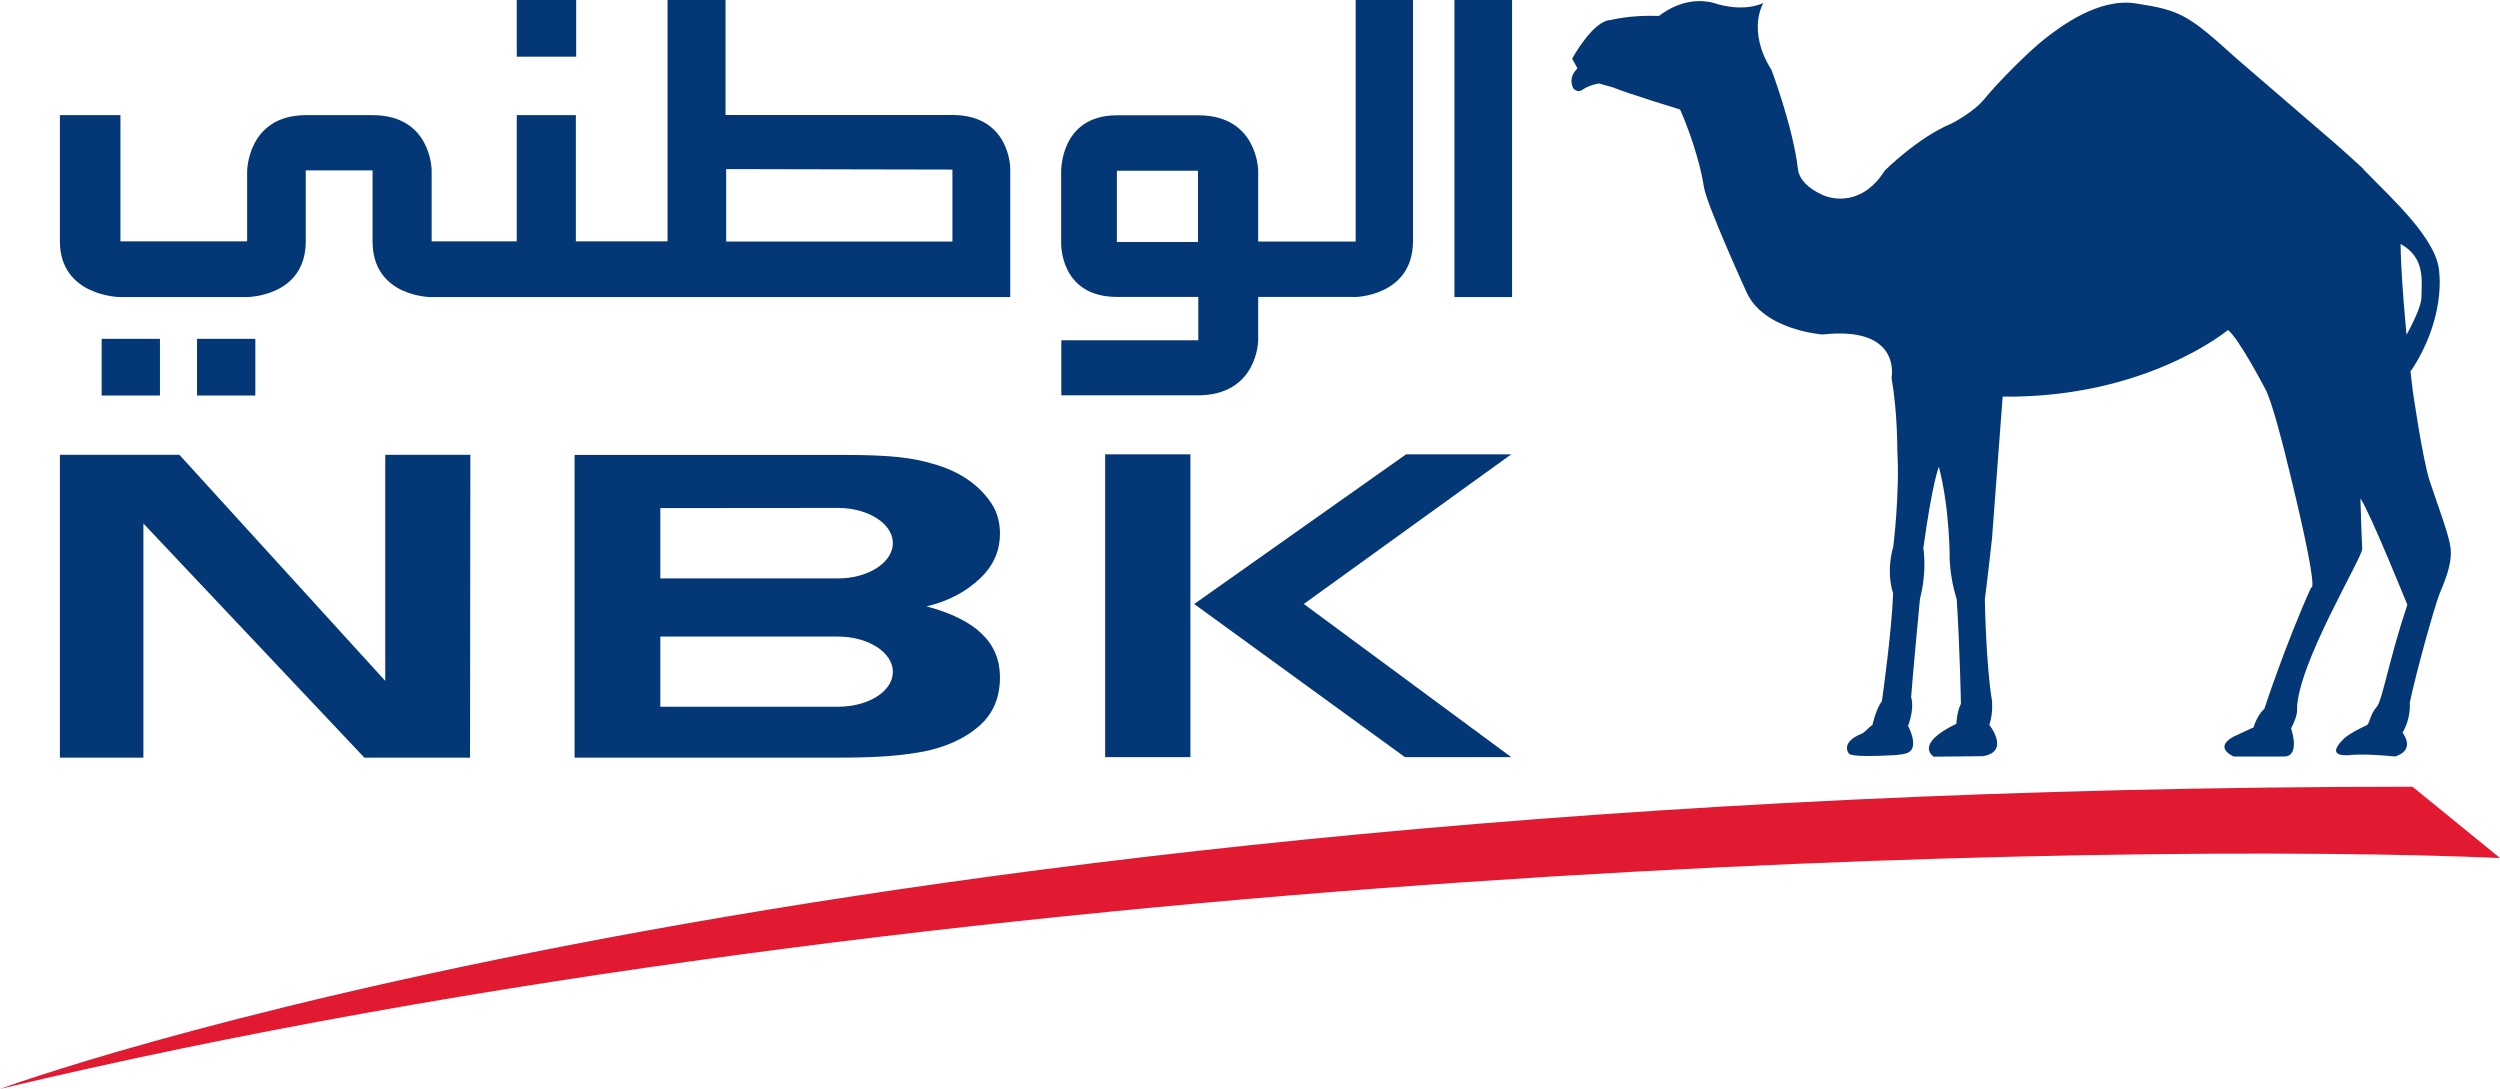
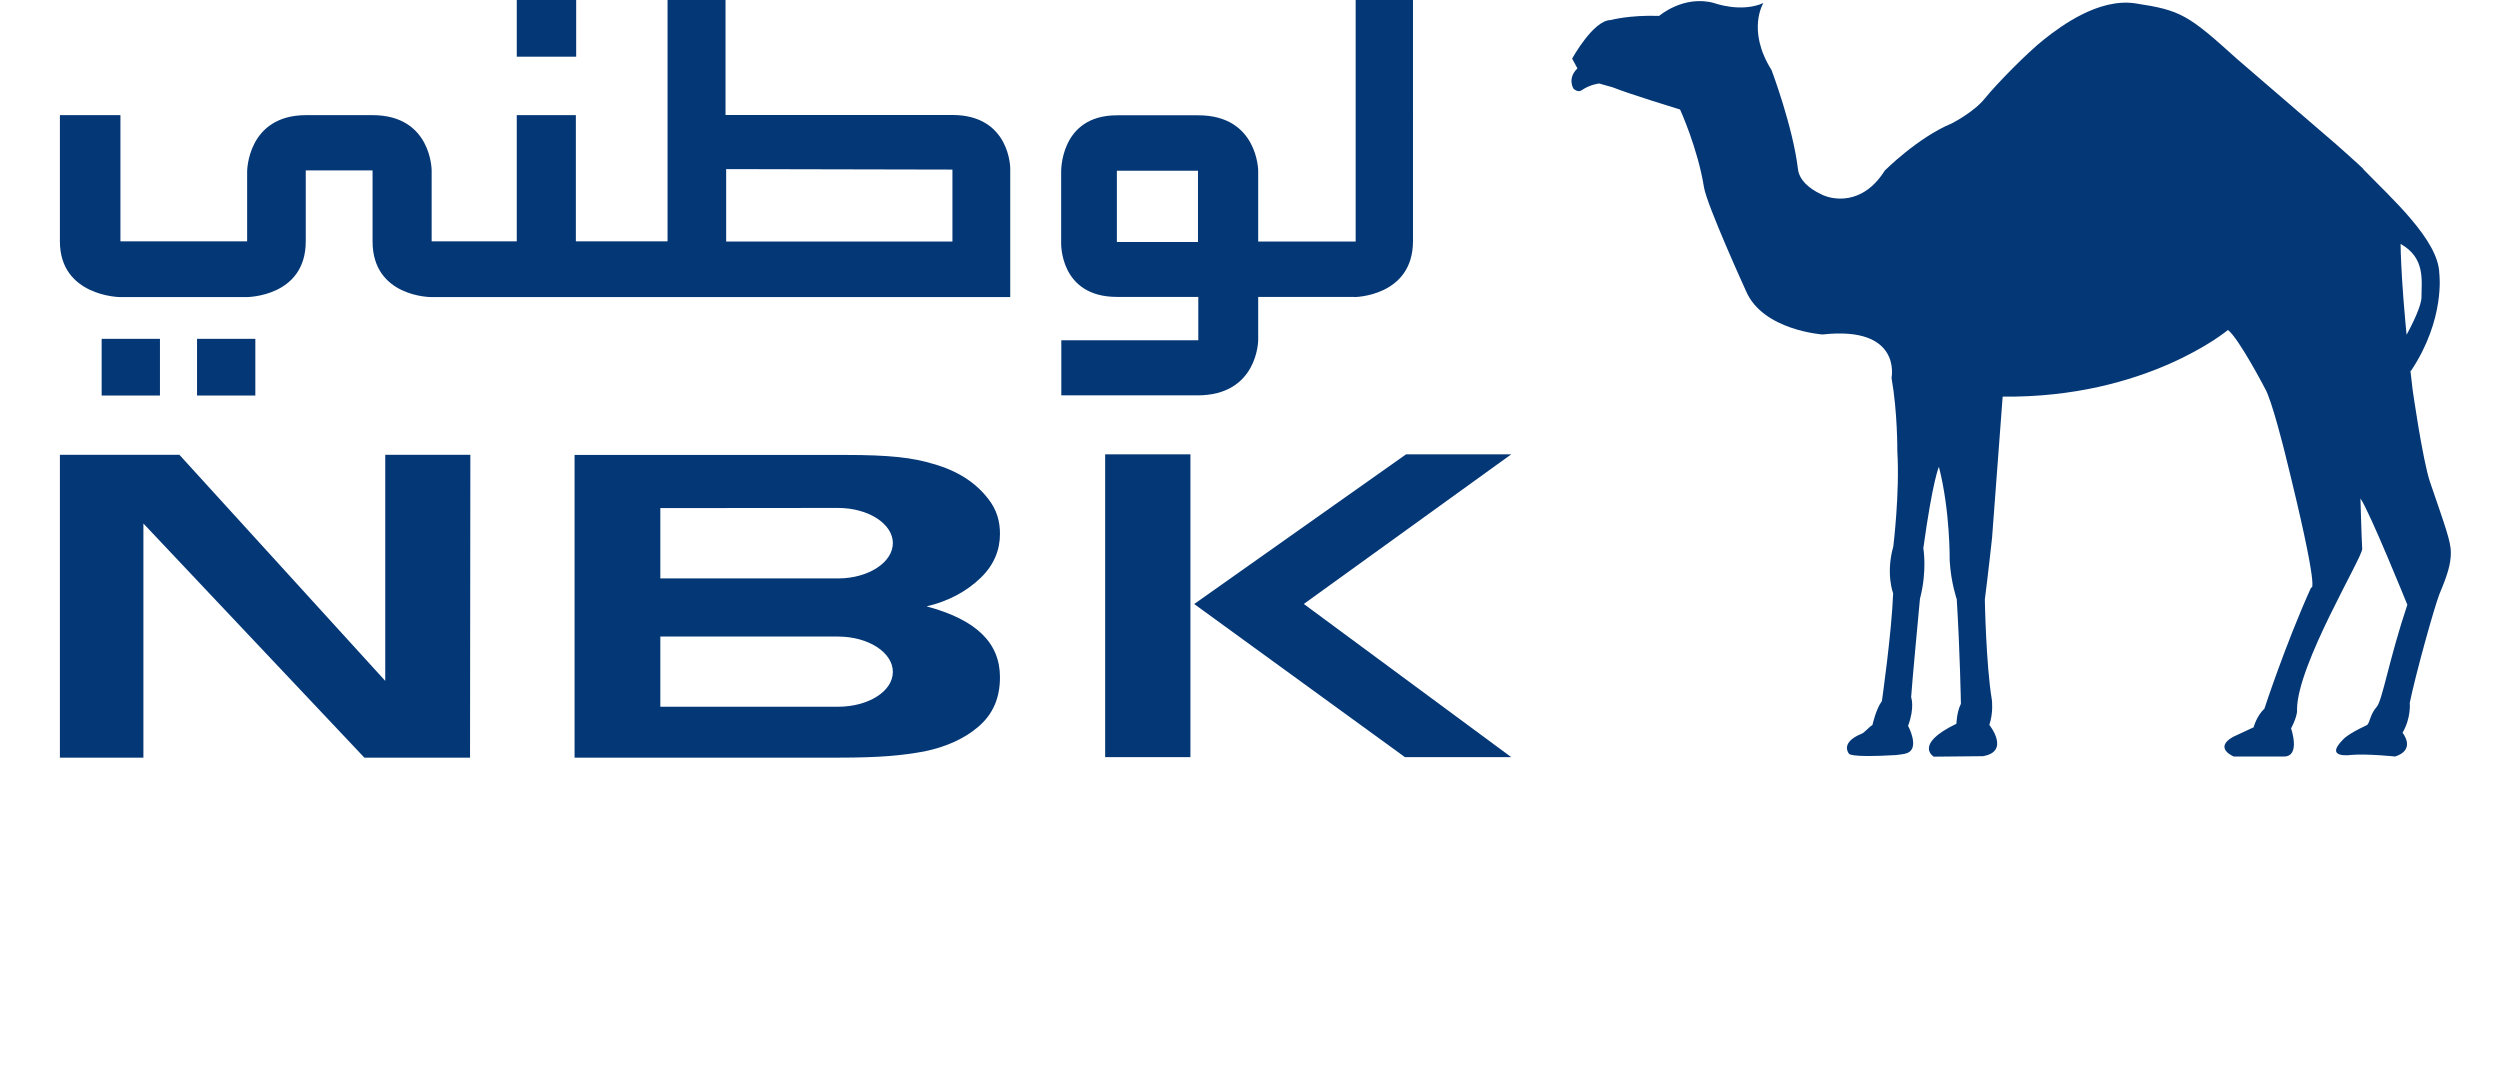
<svg xmlns="http://www.w3.org/2000/svg" id="Layer_1" data-name="Layer 1" viewBox="0 0 155.68 67.81">
  <defs>
    <style>      .cls-1 {        fill: #e11931;      }      .cls-2 {        fill: #043776;      }    </style>
  </defs>
  <g>
    <path class="cls-2" d="M62.91,18.5H26.84s-3.64,0-3.64-3.47v-4.42h-4.16v4.42c0,3.47-3.68,3.47-3.68,3.47h-7.91s-3.72-.06-3.72-3.47v-7.86h3.77v7.86h7.89v-4.35s0-3.51,3.68-3.51h4.12c3.69,0,3.69,3.44,3.69,3.44v4.42h5.3v-7.86h3.68v7.86h5.71V0h3.61v7.16h14.12c3.61,0,3.61,3.33,3.61,3.33v8.02ZM45.22,15.04h14.09v-4.48l-14.09-.03v4.52Z" />
    <path class="cls-2" d="M84.34,18.5s3.65-.03,3.65-3.49V0h-3.57v15.04h-6.07v-4.42s-.03-3.44-3.73-3.44h-5.06c-3.6,0-3.48,3.57-3.48,3.57v4.36s-.12,3.38,3.48,3.38h5.06v2.7h-8.53v3.43h8.48c3.76,0,3.78-3.43,3.78-3.43v-2.7h6ZM69.55,10.63h5.05v4.44h-5.05v-4.44Z" />
  </g>
-   <rect class="cls-2" x="90.57" width="3.59" height="18.5" />
  <polygon class="cls-2" points="8.93 32.6 8.93 47.18 3.73 47.18 3.73 28.32 11.17 28.32 23.99 42.4 23.99 28.32 29.29 28.32 29.27 47.18 22.69 47.18 8.93 32.6" />
  <g>
-     <path class="cls-1" d="M150.23,48.99l5.45,4.44c-23.31-1.03-96.46.23-155.68,14.38,0,0,50.7-18.8,150.23-18.82" />
    <path class="cls-2" d="M147.16,10.53c1.68,1.74,4.7,4.41,4.74,6.5,0,0,.39,2.83-1.76,6.06l-1.43-.24s2.08-3.31,2.08-4.34.26-2.45-1.3-3.32c0,0,0,2.93.75,9.09,0,0,.62,4.36,1.08,5.73.95,2.78,1.3,3.7,1.3,4.4s-.2,1.37-.71,2.58c-.34.88-1.48,4.98-1.85,6.78,0,0,.1.92-.45,1.86,0,0,.87,1.05-.46,1.48,0,0-1.68-.18-2.72-.1,0,0-1.74.26-.53-.95,0,0,.23-.32,1.48-.9.2-.1.18-.64.62-1.14.35-.37.77-2.96,1.91-6.36,0,0-2.33-5.76-2.92-6.62,0,0,.07,2.51.11,3.14.03.51-4.06,7.23-4.06,10.01,0,0,.07.32-.37,1.17,0,0,.61,1.75-.44,1.75h-3.13s-1.27-.52-.05-1.22l1.29-.6s.17-.69.67-1.16c0,0,1.33-4.06,2.91-7.55,0,0,.63.71-1.65-8.44,0,0-.81-3.28-1.23-3.96,0,0-1.62-3.11-2.3-3.63,0,0-5.07,4.25-14.03,4.15l-.66,8.79s-.25,2.31-.45,3.84c0,0,.07,4.06.44,6.27,0,0,.1.77-.16,1.54,0,0,1.33,1.66-.4,1.95l-3.06.03s-1.28-.75,1.41-2.05c0,0,.02-.74.28-1.24,0,0-.06-3.33-.26-6.52,0,0-.36-1.02-.44-2.41,0,0,.04-3.06-.67-5.83,0,0-.38.8-.97,5.07,0,0,.25,1.4-.21,3.15,0,0-.51,5.41-.55,6.13,0,0,.24.62-.19,1.78,0,0,.74,1.37-.04,1.69-.2.08-.49.1-.71.13-3.03.18-2.94-.1-2.94-.1,0,0-.57-.67.8-1.23.17-.06.48-.44.67-.54,0,0,.22-1,.59-1.49,0,0,.61-4.27.7-6.71,0,0-.47-1.21.01-2.92,0,0,.41-3.34.25-5.94,0,0,.02-2.39-.36-4.56,0,0,.67-3.25-4.3-2.7,0,0-3.72-.26-4.76-2.7,0,0-2.44-5.35-2.62-6.47-.39-2.44-1.49-4.84-1.49-4.84,0,0-3.15-.96-4.19-1.38l-.85-.24s-.54.05-1.09.42c-.23.17-.5-.09-.5-.09,0,0-.42-.63.24-1.27l-.33-.61s1.32-2.4,2.4-2.4c0,0,1.14-.32,3.02-.26,0,0,1.52-1.32,3.42-.8,0,0,1.67.62,3.07,0,0,0-1.06,1.68.51,4.18,0,0,1.33,3.53,1.64,6.15.08.7.7,1.22,1.41,1.56.68.37,2.6.77,4-1.46,0,0,2.06-2.06,4.16-2.93,0,0,1.39-.7,2.08-1.57.7-.87,2.62-2.83,3.67-3.66,1.07-.85,3.42-2.59,5.69-2.25,2.84.43,3.29.71,6.33,3.46,0,0,3.84,3.3,6.19,5.33,0,0,1.4,1.24,1.68,1.52" />
  </g>
  <path class="cls-2" d="M74.13,47.15h-5.31v-18.86h5.31v18.86ZM74.37,37.61l13.19-9.32h6.55l-12.92,9.32,12.92,9.54h-6.62l-13.13-9.54Z" />
  <rect class="cls-2" x="12.27" y="21.1" width="3.63" height="3.53" />
  <rect class="cls-2" x="6.33" y="21.1" width="3.63" height="3.53" />
  <rect class="cls-2" x="32.18" y="0" width="3.7" height="3.53" />
  <path class="cls-2" d="M57.7,37.76c1.35-.32,2.46-.91,3.35-1.76.88-.84,1.22-1.79,1.22-2.76,0-.75-.18-1.47-.72-2.16-.77-1.01-1.9-1.76-3.43-2.19-1.29-.39-2.68-.56-5.51-.56h-16.83v18.85h16.42c2.67,0,4.01-.14,5.37-.39,1.35-.28,2.47-.79,3.31-1.5.99-.82,1.39-1.88,1.39-3.12,0-2.13-1.46-3.58-4.57-4.41M52.18,44.01h-11.06v-4.37h11.06c1.9,0,3.42.99,3.42,2.2s-1.52,2.17-3.42,2.17M52.18,31.63c1.9,0,3.42.99,3.42,2.19s-1.52,2.2-3.42,2.2h-11.06v-4.38" />
</svg>